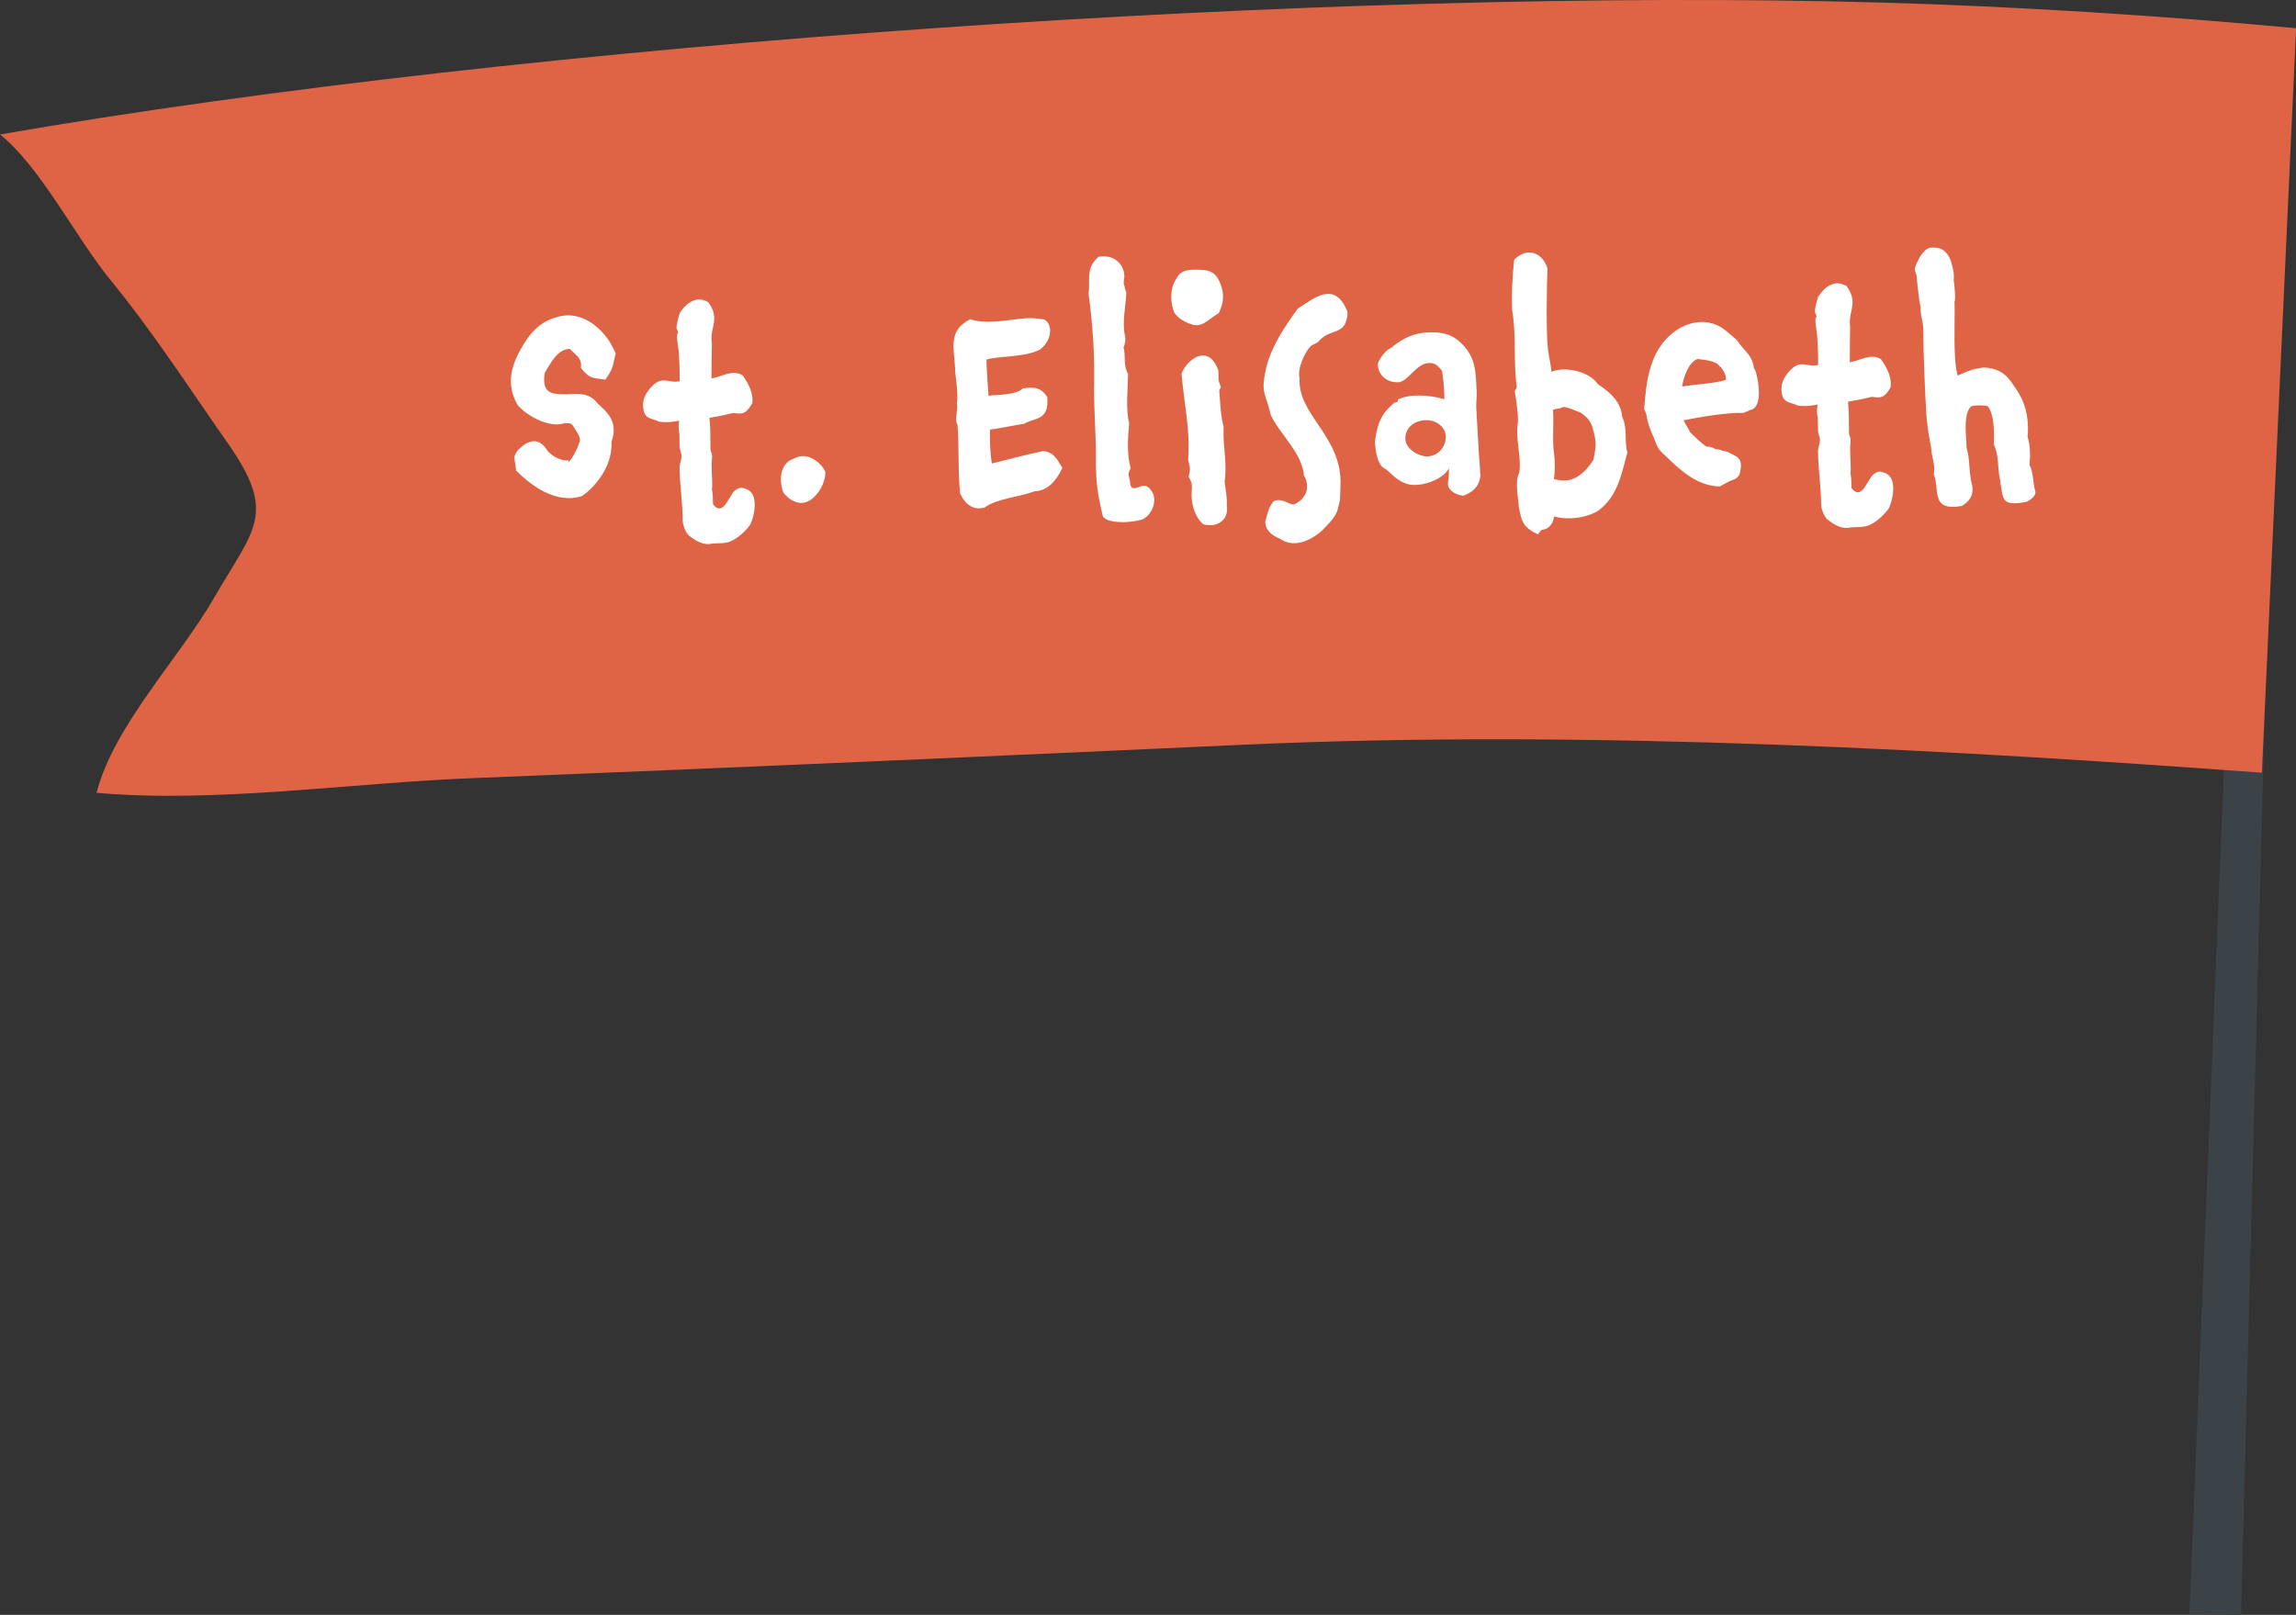
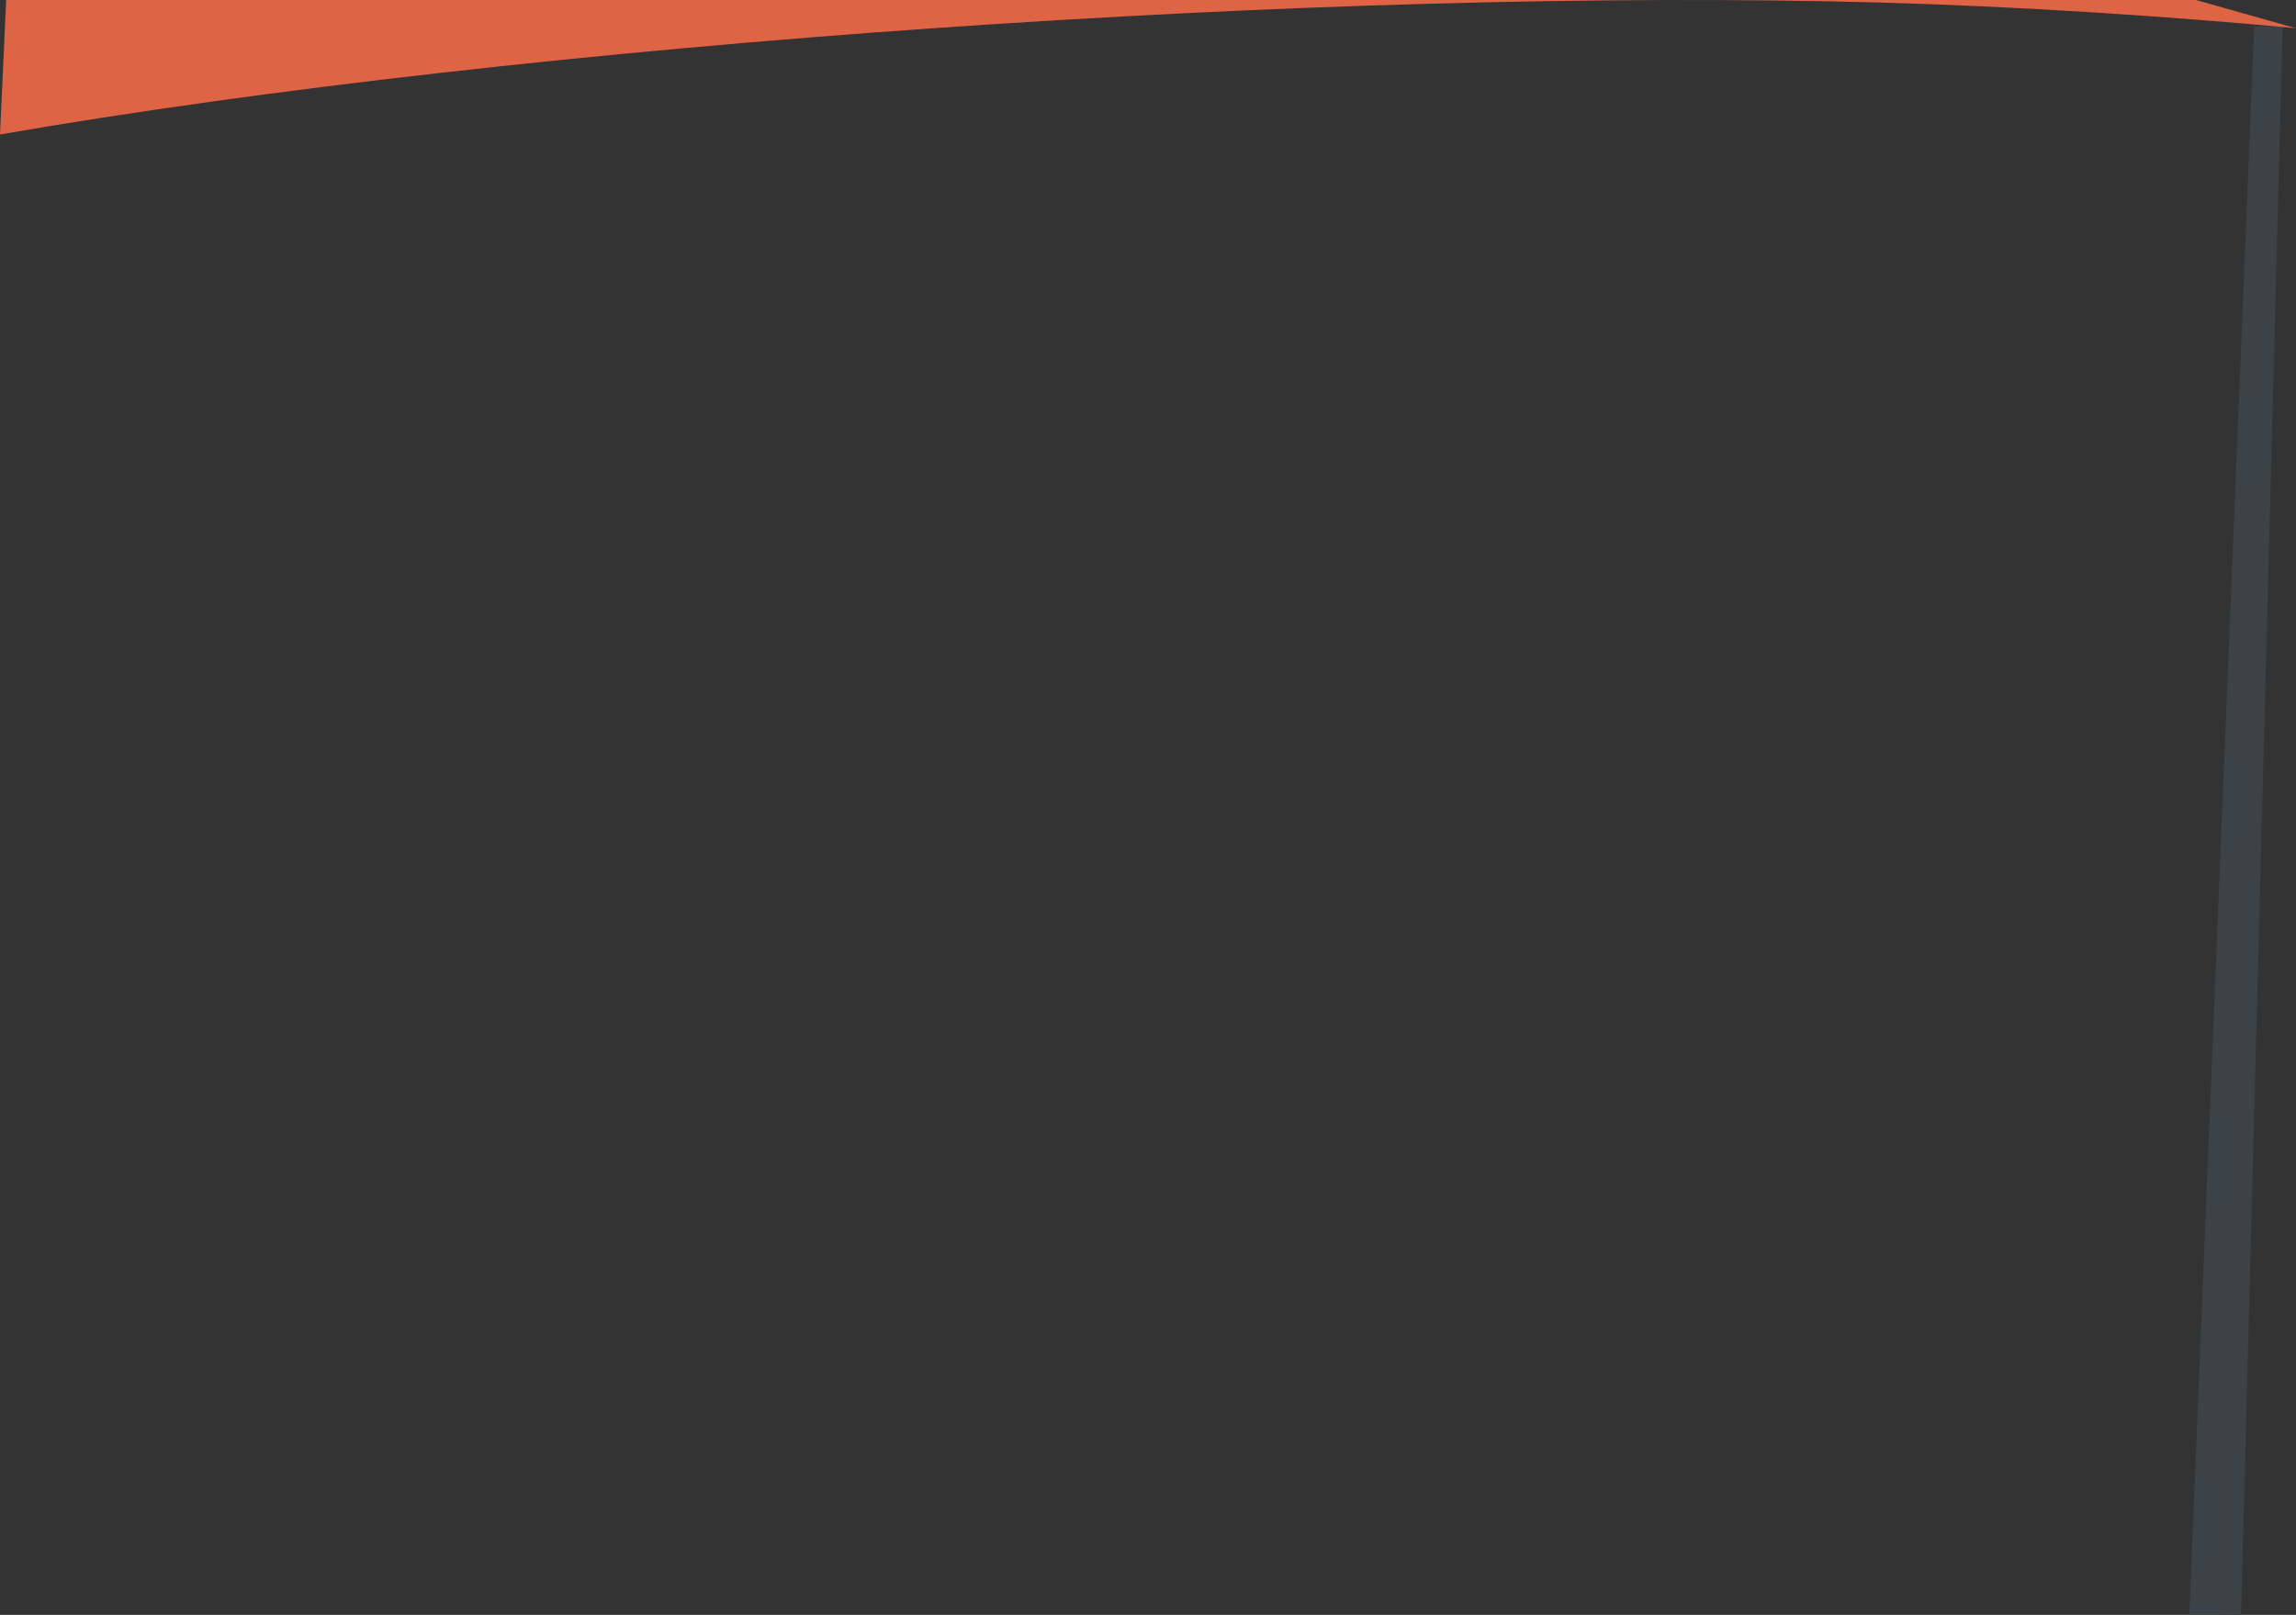
<svg xmlns="http://www.w3.org/2000/svg" id="Ebene_1" viewBox="0 0 226 159">
  <rect x="0" y="0" width="226" height="159" fill="#333333" stroke="none" />
  <defs>
    <style>.cls-1{fill:#fff;}.cls-2{fill:#3b4348;}.cls-3,.cls-4{fill:none;}.cls-4{clip-path:url(#clippath);}.cls-5{fill:#df6445;}</style>
    <clipPath id="clippath">
      <rect class="cls-3" y="0" width="226" height="159" />
    </clipPath>
  </defs>
  <polygon class="cls-2" points="215.51 158.89 220.55 159 220.59 159 224.68 2.63 221.89 2.56 215.51 158.89" />
  <g class="cls-4">
-     <path class="cls-5" d="m226,2.78c-13.17-1.24-27.73-2.16-40.9-2.53C131.02-1.26,52.29,4.17,0,13.24c3.98,3.17,7.47,10.18,10.89,14.35,4.09,4.98,7.69,10.57,11.48,15.97,4.96,7.08,2.68,8.41-1.34,15.37-3.41,5.91-9.82,12.52-11.53,19.13,11.76,1.04,24.96-.97,37.14-1.45,24.98-.99,50.7-2.14,75.65-3.28,34.84-1.59,71.65.65,100.35,2.75l3.37-73.29Z" />
-     <path class="cls-1" d="m200.34,48.38c-.25-.82-.17-1.86-.57-2.62.08-.89.09-1.86-.19-2.75.13-1.39-.07-2.89-.76-4.1-.24-.44-.57-.91-.84-1.29-.69-1-1.52-1.37-2.73-1.44-.09,0-1.26.22-1.29.28-.44.15-.85.34-1.26.52-.49-1.62-.25-5.43-.31-7.32.15-.12-.06-2.07-.09-2.1.08-.5-.04-1-.17-1.51-.19-.82-.67-1.59-1.56-1.66-.18-.03-.47-.02-.59,0-.79.22-1.28,1.38-1.51,2.06.03.24.09.44.18.65,0,.32.3,2.89.4,3.16-.05.77.25,1.33.26,2.09,0,2.25.18,6.56.32,8.71.07.68.14,1.39.29,2.09.03.32.13.59.16.91l.07.62c.13.68.34,1.29.2,2.01.61,1.5-.39,3.7,2.79,3.12.67-.45,1.11-.96,1.01-1.85-.03-.29-.16-.65-.19-.97-.1-.68-.11-1.36-.2-2.04-.03-.32-.16-.65-.19-.97-.03-.27,0-.53-.04-.77-.04-.8-.21-2.71.55-3.23.65-.13,1.21-.05,1.56,0,.69.79.66,2.77.61,3.77.54,1.12.35,2.27.61,3.45.35,1.97.04,2.69,2.63,2.21.35-.18.99-.6.84-1.08m-14.24-10.18c.16-.98-.38-2-.95-2.79-1.01-.61-2.03.15-3.06.31,0-.47.01-3.31.04-3.49-.19-1.06.36-1.84.2-2.78-.06-.38-.22-.77-.55-1.23-1.1-.67-2.1-.03-2.82,1.07-.11.47-.31.98-.3,1.48,0,.12.15.26.15.41,0,.09-.11.24-.11.33,0,.53.13,1,.17,1.53.07.97.12,1.95.1,2.95-.7.19-1.3-.19-1.92-.03-.24.06-.53.24-.79.51-.64.66-.96,1.31-.89,2.08.1,1.24.84,1.05,1.58,1.43.92.11,1.27.01,1.97-.09-.05.38-.11.77.02,1.27l.02,1.27c0,.32.19.62.19.94,0,.38-.2.8-.19,1.15.02,1.68.28,3.25.31,5.17,0,.62.43,1.47.76,1.61.51.41,1.37.9,2.13.68.41-.06,1.27.04,1.86-.23,1-.46,1.75-1.41,1.87-1.59.18-.18,1.28-3.3-.64-3.63-.18-.09-.47-.05-.79.19-.38.27-.81,1.34-1.19,1.64-.47.39-.83-.02-1.01-.25,0-.24-.02-1.18-.11-1.45.08-.47-.02-1.42-.03-2.45,0-.24.05-.59.05-.86s-.15-.38-.16-.68c-.01-1.06,0-2.19-.1-3.07,1.06-.16,2.35-.48,2.35-.48.53.08.89.11,1.21-.13.2-.15.38-.36.64-.81m-16.23-.72c-.97.34-3.33.46-4.3.65.14-.89.62-2.37,1.5-2.71.59.05,1.92.18,2.22.74.27.17.72,1,.58,1.32m3-.63c-.03-.21-.15-.38-.24-.59,0-.12-.03-.27-.09-.41-.19-.85-.96-1.38-1.44-2.11-.27-.41-.9-.79-1.25-1.14-1.58-1.28-3.67-.96-5.16.22-2.31,1.8-2.65,4.76-2.85,7.51.06.2.21.41.24.68.13.94.55,1.76.92,2.68.06.15.12.32.21.47.21.35.6.67.9.96,1.47,1.43,3.05,2.79,5.17,2.85l.76-.42c.44-.24.91-.25,1.17-.75.06-.12.08-.33.11-.47.25-1.33-.64-1.38-1.29-1.78l-.59-.14c-.18-.09-.41-.11-.59-.11-.27-.2-.5-.26-.86-.25-.59-.38-1.1-.93-1.64-1.43-.15-.38-.45-.76-.64-1.17,1.65-.32,4.21-.77,5.92-.73l.62-.27c1.5-.28.63-3.58.63-3.58m-16.03,5.62c.31,1.21.23,1.62,0,2.84-.49.78-1.1,1.49-1.95,1.86-.73.31-1.35.17-1.95.06.11-.56.12-1.86.03-2.42-.22-1.33-.01-3.07-.12-4.4.41-.18.59-.07.91-.25.29-.18,1.48.42,1.81.51.77.55,1.08.96,1.26,1.82m3.33,2.05c-.31-1.15.06-2.3-.49-3.42-.14-1.62-1.3-2.49-2.4-3.25-.84-1.26-3.27-1.79-4.56-1.21-.07-.71-.25-1.41-.35-2.18-.2-1.59-.12-6.47-.05-7.98-.43-1.53-1.98-2.22-3.28-.87-.21,1.86-.25,3.49-.2,4.97.45,2.51.1,5.08.46,7.59l-.2.36c.13.97.35,2.09.31,3.1-.27,1.72.37,3.3.13,4.96-.46.8-.09,2.45-.04,3.37.29,1.44.35,1.92,1.87,2.69l.35-.45c.8-.04,1.17-.69,1.25-1.32.74.23,2.63.41,4.3-.53,1.96-1.44,2.31-3.55,2.93-5.83m-17.89-1.5c.01,1.09-.83,1.93-1.83,1.95-.77.01-2.13-.68-2.15-1.74-.02-1.18,1.01-1.82,2.04-1.83s1.93.68,1.94,1.63m3.38,3.59c0-.56-.07-1.09-.11-1.68l-.27-4.75c-.03-.41.07-1.18.04-1.62-.11-1.77-.01-3.25-1.45-4.68-.75-.76-1.58-1.16-3.05-1.14-1.86.03-2.73.66-3.67,1.32-.2.15-.14.21-.26.21-.06,0-.17.15-.23.12-.35.21-1.07,1.14-1.07,1.52.01.86.7,1.76,1.97,1.75,1-.01,1.8-1.89,3.1-1.9.47,0,.77.14,1.25.78.13.83.26,1.95.22,2.8-.8-.26-1.75-.39-2.6-.38-.74,0-1.41.14-1.88.35-.18.09-.03.21-.17.3l-.26.06c-.87.78-1.66,1.44-1.92,3.93.07.74.21,2.18.98,2.56.48.23,1.38,1.64,2.97,1.61,1.33-.02,2.88-.75,3.31-1.61,0,0,.03.03.03.12.01.83-.1,1.03-.1,1.39,0,.5.54,1.03,1.49,1.16,1.17-.4,1.72-1.18,1.71-2.21m-13.08-15.89c-1.25-3.14-3.26-1.37-4.9-.32-1.27,1.73-2.6,3.73-3.11,5.83-.58,2.58-.06,2.37.45,4.63.36.79.93,1.52,1.48,2.28.84,1.14,1.68,2.34,1.79,3.7.36.47.31,1.24.28,1.41-.11.62-.78,1.31-1.28,1.41-.23.18-1.25-.75-2.01-.27-.52.66-.55,1.1-.8,1.99,0,.71.49,1.29,1.47,1.69,1.46,1.01,3.33.04,4.41-1.12,1.37-1.41,1.16-1.58,1.47-2.68.04-1.04.07-1.48.06-1.89-.03-2.36-1.18-4.03-2.23-5.61-.99-1.46-1.9-2.81-1.8-4.52-.25-.94.53-2.58,1.05-3.12.15-.18.79-.36.88-.57,1.19-1.32,2.71-.42,2.79-2.84m-11.89,19.1c.05-.83-.11-1.56-.21-2.36.27-2.04-.19-3.42-.1-5.43-.31-1.18-.33-2.39-.43-3.6l.17-.3c-.37-.88-.19-.74-.26-1.65-.43-1.21-1.08-1.55-1.7-1.45-.85.1-1.67,1.06-1.92,1.77.25,3.04.87,5.42.65,8.5.19.85.25.77.05,1.65.39.73.33.79.29,1.59-.05.95.27,2.36,1.16,3.09.3.08.62.11.92.08.88-.13,1.55-.82,1.39-1.88m-.47-21.38c-.53-1.82-1.23-1.9-2.83-1.88-.94.01-1.35.28-1.67.88-.69,1.01-.59,2.4-.19,3.37.36.47.69.67.95.81.59.32,1.01.43,1.39.39.62-.07,1.05-.58,2.02-1.18.34-.68.57-1.54.32-2.4m-7.55,19.39c-.56-.05-1.29.67-1.48-.13v-.06c-.04-.71-.37-.85.04-1.51-.41-1.59-.25-3.1-.15-4.4-.35-1.56-.13-3.28-.1-4.9-.51-.85-.2-1.74-.45-2.62.2-.47.22-.92.13-1.21-.28-1.21.08-2.84.15-4.17-.31-.79-.07-.5-.25-.79-.03-.23,0-.53.05-.74.02-.47-.16-1.15-.67-1.56-.36-.35-.98-.58-1.86-.45-.55.48-.78.93-.87,1.4-.14.68-.01,1.39-.12,2.25.43,3.16.62,6.28.54,9.45,0,2.36.21,4.67.18,6.94,0,2.25.16,3.28.69,5.54.3.38.98.52,1.69.54.8.05,1.65-.11,2.12-.23.76-.28,1.31-1.26,1.24-2.09-.04-.62-.52-1.17-.9-1.26m-8.14-1.75c-.51-.82-.82-1.55-1.88-1.66-1.74.35-3.44.84-5.06,1.22-.22-1.24-.19-2.86-.19-3.33.82-.1,2.53-.45,3.38-.58,1.02-.64,2.47-.24,2.26-2.63-.66-1.02-1.4-.98-2.4-.85-.7.69-2.53.6-3.38.73-.04-.65-.22-2.92-.2-3.57,1.5-.4,3.8-.2,5.27-.99,1.2-.9,1.29-2.5.4-2.96-1.06-.16-1.62-.15-2.1-.09-1.53.14-3.59.61-5.16.07-2.26,1.12-1.58,2.89-1.5,4.84-.02.62.36,2.39.17,3.45.18.44-.27,1.63.06,2.07.17,1.65.04,4.99.27,6.82.3.62,1,1.76,2.41,1.36,1.17-.9,3.58-1.05,4.9-1.6,1.12-.02,2.03-.79,2.74-2.28m-23.32.35c-.4-.82-1.32-1.55-2.26-1.53-.27,0-.56.1-.85.25-.94.31-1.28,1.2-1.27,2.08,0,.41.1.83.22,1.21.42.61,1.14,1.08,1.81,1.07.27,0,.56-.1.82-.25.85-.54,1.54-1.7,1.53-2.83m-7.2-6.7c.16-.98-.38-2-.95-2.79-1.01-.61-2.03.15-3.06.31,0-.47.02-3.31.04-3.49-.19-1.06.36-1.84.2-2.78-.06-.38-.22-.77-.55-1.23-1.1-.67-2.1-.03-2.82,1.07-.11.47-.31.98-.31,1.48,0,.12.15.26.15.41,0,.09-.12.24-.11.33,0,.53.13,1,.17,1.53.07.97.11,1.95.1,2.95-.7.19-1.3-.19-1.92-.03-.23.06-.53.24-.79.51-.64.66-.96,1.31-.89,2.08.11,1.24.84,1.05,1.58,1.43.92.11,1.27.01,1.97-.09-.05.38-.11.77.02,1.27l.02,1.27c0,.32.19.62.19.94,0,.38-.2.8-.19,1.15.02,1.68.28,3.25.31,5.17,0,.62.43,1.47.76,1.61.51.41,1.37.9,2.13.68.41-.06,1.27.04,1.85-.23,1-.46,1.75-1.41,1.87-1.59.18-.18,1.28-3.3-.64-3.63-.18-.09-.47-.05-.79.19-.38.27-.81,1.34-1.19,1.64-.47.39-.83-.02-1.01-.25,0-.24-.02-1.18-.11-1.45.08-.47-.02-1.42-.03-2.45,0-.24.05-.59.05-.86s-.15-.38-.16-.68c-.01-1.06,0-2.19-.1-3.07,1.06-.16,2.35-.48,2.35-.48.53.08.89.11,1.21-.13.2-.15.38-.36.64-.81m-13.46-4.96c-.52-1.32-1.48-2.46-2.61-3.13-.95-.55-2.07-.77-3.16-.4-1.26.31-2.17,1.12-2.83,2.02-.69.99-1.33,2.12-1.58,3.27-.22,1.04-.12,2.13.49,3.24.24.41,1.05,1.08,2,1.54.92.43,1.96.65,2.72.35l.3.03c.15-.03.32.02.45.17.21.38.96,1.29.67,1.73-.26.77-.69,1.58-1.09,1.96.03-.09.03-.18.06-.21-.65.1-1.72-.36-2.2-1.09-.93-1.43-2.13-.59-2.6-.11-.32.24-.47.54-.58.89l.2,1.33c.6.61,1.37,1.25,2.21,1.77,1.25.75,2.73,1.2,4.23.74.79-.51,1.6-1.38,2.18-2.39.52-.89.8-1.93.76-2.99.74-2.02-.57-3.01-1.38-3.76-.87-1.17-2.11-.92-3.05-.9-1.45,0-2.45-.03-2.15-2.1.61-.98,1.21-2.32,2.48-2.37.57.64,1.22.87,1.09,1.88.9,1.14,1.22.96,2.4,1.15.87-1.22.69-1.34,1.03-2.61" />
+     <path class="cls-5" d="m226,2.78c-13.17-1.24-27.73-2.16-40.9-2.53C131.02-1.26,52.29,4.17,0,13.24l3.37-73.29Z" />
  </g>
</svg>